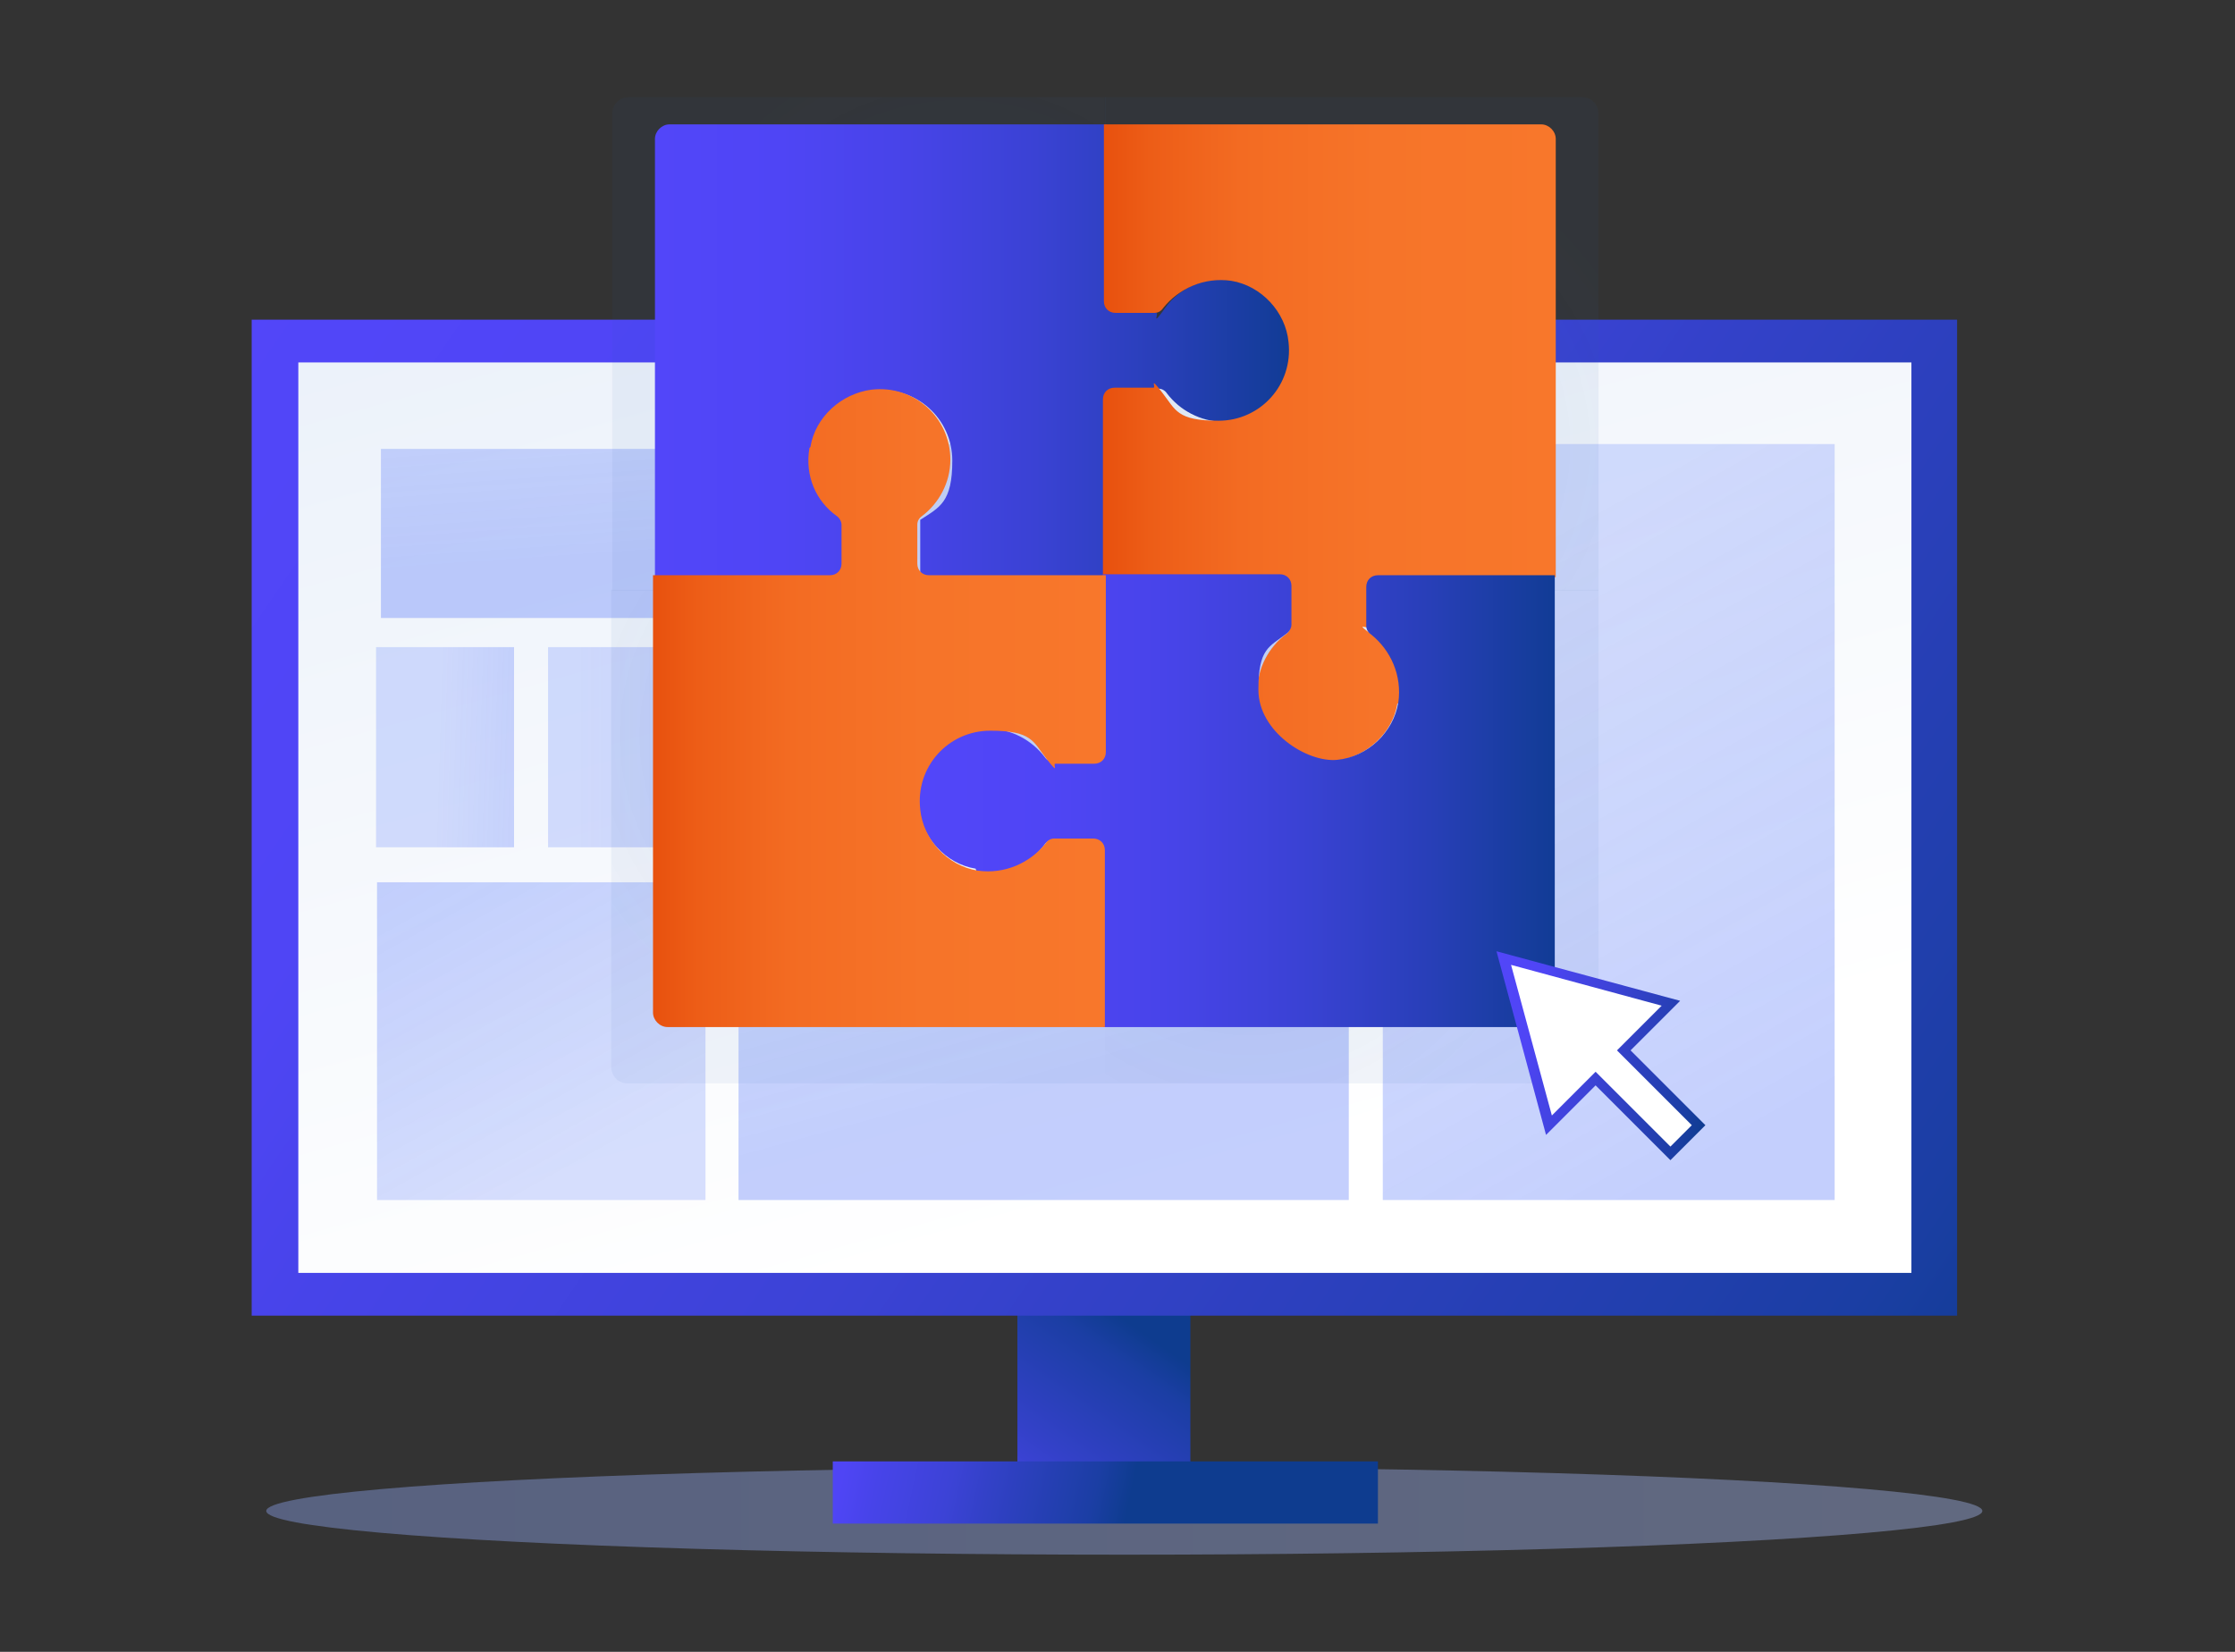
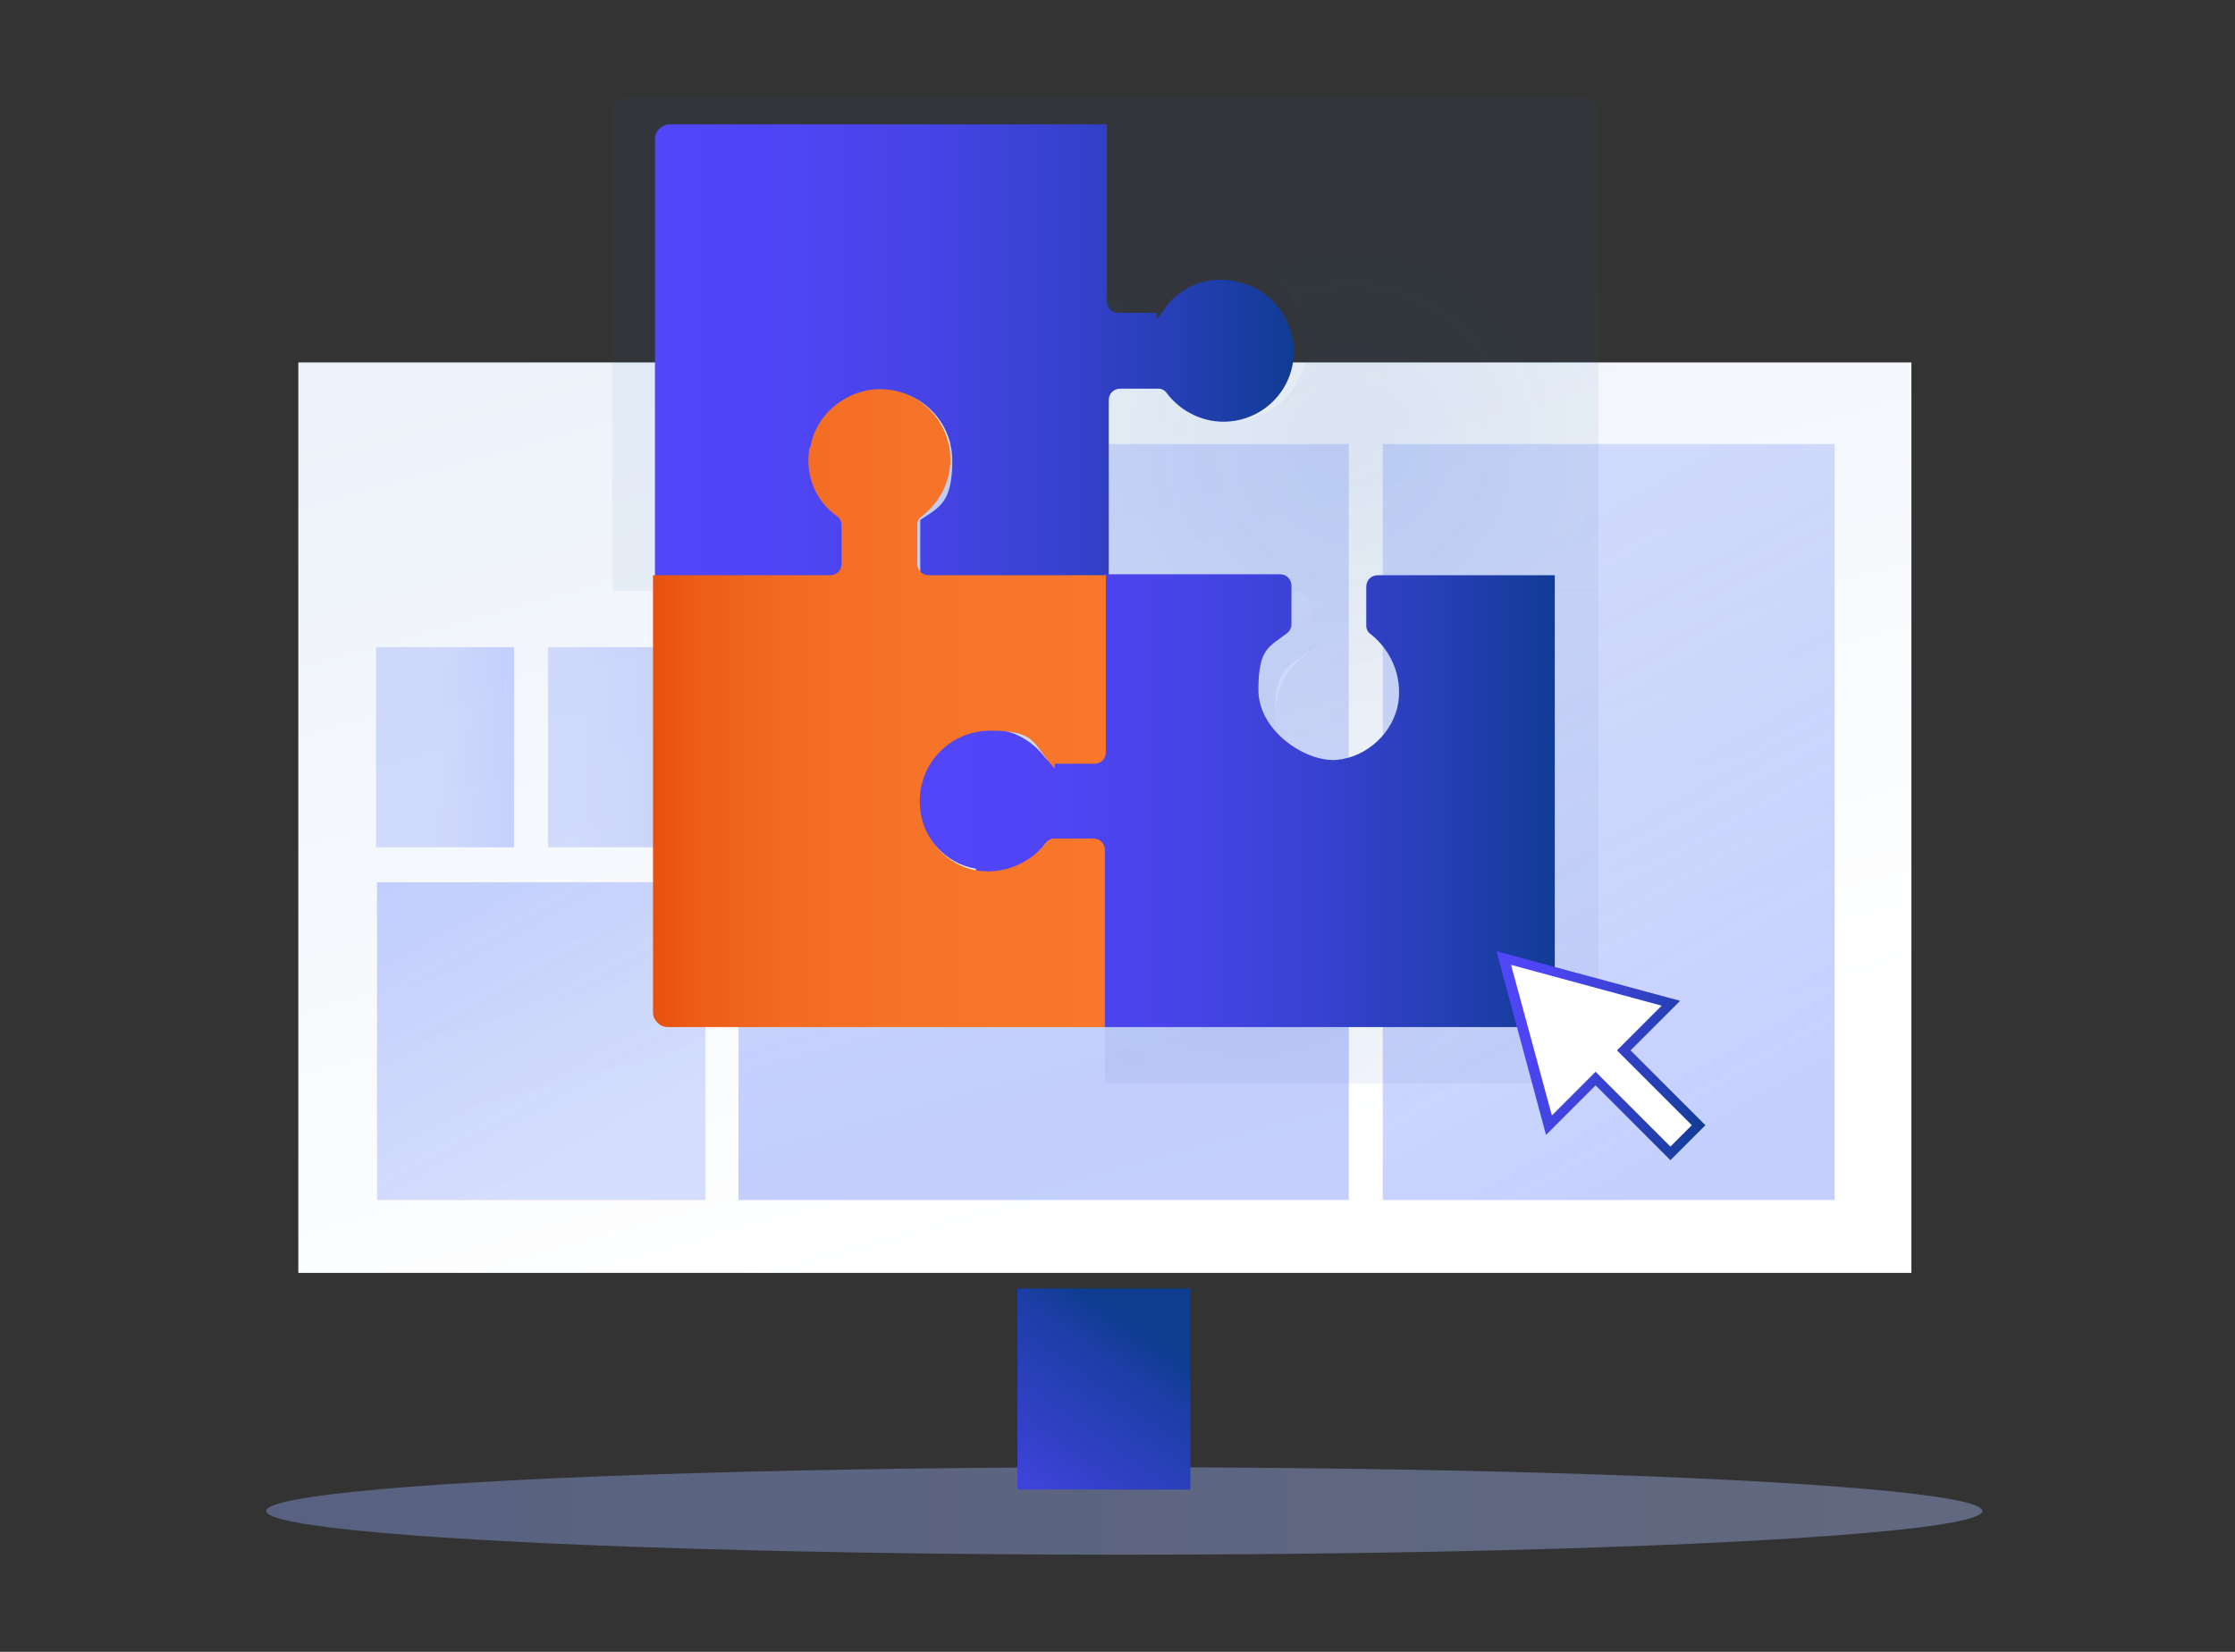
<svg xmlns="http://www.w3.org/2000/svg" xmlns:xlink="http://www.w3.org/1999/xlink" id="c" width="230" height="170" viewBox="0 0 230 170">
  <rect x="0" y="0" width="230" height="170" fill="#333333" stroke="none" />
  <defs>
    <linearGradient id="e" x1="27.4" y1="155.5" x2="204.1" y2="155.5" gradientUnits="userSpaceOnUse">
      <stop offset="0" stop-color="#8ea6f2" />
      <stop offset="1" stop-color="#a6b9f2" />
    </linearGradient>
    <linearGradient id="f" x1="96.1" y1="167.9" x2="117.7" y2="137.2" gradientUnits="userSpaceOnUse">
      <stop offset="0" stop-color="#5246f9" />
      <stop offset=".2" stop-color="#4f45f5" />
      <stop offset=".3" stop-color="#4744e9" />
      <stop offset=".5" stop-color="#3c43d6" />
      <stop offset=".6" stop-color="#3341c8" />
      <stop offset=".9" stop-color="#1b3ea4" />
      <stop offset="1" stop-color="#0e3c8f" />
    </linearGradient>
    <linearGradient id="g" x1="26.7" y1="24.7" x2="207.4" y2="148.1" xlink:href="#f" />
    <linearGradient id="h" x1="80.3" y1="146.4" x2="116.3" y2="154.2" xlink:href="#f" />
    <linearGradient id="i" x1="89.7" y1="-1.7" x2="124.3" y2="121.9" gradientUnits="userSpaceOnUse">
      <stop offset="0" stop-color="#e8eff9" />
      <stop offset="1" stop-color="#fff" />
    </linearGradient>
    <linearGradient id="j" x1="-1987.5" y1="8964.7" x2="-1956.2" y2="9020.1" gradientTransform="translate(2136.3 -8909.9)" gradientUnits="userSpaceOnUse">
      <stop offset="0" stop-color="#3d62f9" stop-opacity=".3" />
      <stop offset="1" stop-color="#3d62f9" stop-opacity=".2" />
    </linearGradient>
    <linearGradient id="k" x1="-1913.3" y1="8969.1" x2="-1901.6" y2="9011.5" gradientTransform="translate(2020 -8864.9)" xlink:href="#j" />
    <linearGradient id="l" x1="-1846.5" y1="8997.6" x2="-1867.2" y2="8960.3" gradientTransform="translate(1916.3 -8864.9)" xlink:href="#j" />
    <linearGradient id="m" x1="-1960.5" y1="8893.3" x2="-1914.3" y2="9008.2" gradientTransform="translate(2020 -8946.2)" xlink:href="#j" />
    <linearGradient id="n" x1="-1861.3" y1="9021.8" x2="-1859.5" y2="9047.8" gradientTransform="translate(1917.3 -8969.3)" xlink:href="#j" />
    <linearGradient id="o" x1="-1889.9" y1="9002.2" x2="-1864.3" y2="9002.2" gradientTransform="translate(1934 -8925.2)" xlink:href="#j" />
    <linearGradient id="p" x1="-1863.2" y1="9001.8" x2="-1850" y2="9002.2" gradientTransform="translate(1896.6 -8925.2)" xlink:href="#j" />
    <radialGradient id="q" cx="98.8" cy="35.4" fx="98.8" fy="35.4" r="31" gradientUnits="userSpaceOnUse">
      <stop offset="0" stop-color="#285ba5" stop-opacity=".6" />
      <stop offset="1" stop-color="#285ba5" stop-opacity=".3" />
    </radialGradient>
    <radialGradient id="r" cx="139.1" cy="45.8" fx="139.1" fy="45.8" r="31" xlink:href="#q" />
    <radialGradient id="s" cx="128.6" cy="86.1" fx="128.6" fy="86.1" r="31" xlink:href="#q" />
    <radialGradient id="t" cx="88.3" cy="75.7" fx="88.3" fy="75.7" r="31" xlink:href="#q" />
    <linearGradient id="u" x1="67.2" y1="36" x2="132.8" y2="36" gradientUnits="userSpaceOnUse">
      <stop offset="0" stop-color="#5246f9" />
      <stop offset=".2" stop-color="#4f45f5" />
      <stop offset=".4" stop-color="#4744e8" />
      <stop offset=".6" stop-color="#3a42d4" />
      <stop offset=".8" stop-color="#283fb8" />
      <stop offset="1" stop-color="#113c95" />
      <stop offset="1" stop-color="#0e3c8f" />
    </linearGradient>
    <linearGradient id="v" x1="113.7" y1="45.6" x2="160.2" y2="45.6" gradientUnits="userSpaceOnUse">
      <stop offset="0" stop-color="#e8510e" />
      <stop offset=".1" stop-color="#ed5d17" />
      <stop offset=".3" stop-color="#f36b22" />
      <stop offset=".6" stop-color="#f67429" />
      <stop offset="1" stop-color="#f8772b" />
    </linearGradient>
    <linearGradient id="w" x1="94.6" y1="82.6" x2="160.2" y2="82.6" xlink:href="#u" />
    <linearGradient id="x" x1="67.2" y1="73" x2="113.7" y2="73" xlink:href="#v" />
    <linearGradient id="y" x1="2747.3" y1="2478.6" x2="2760.4" y2="2500" gradientTransform="translate(-3543.2 296.3) rotate(-45)" xlink:href="#f" />
  </defs>
  <g id="d">
    <ellipse cx="115.7" cy="155.5" rx="88.3" ry="4.5" fill="url(#e)" opacity=".4" />
    <rect x="104.7" y="132.6" width="17.8" height="20.7" fill="url(#f)" />
-     <rect x="25.9" y="32.9" width="175.5" height="102.5" fill="url(#g)" />
-     <rect x="85.7" y="150.4" width="56.1" height="6.4" fill="url(#h)" />
    <rect x="30.7" y="37.3" width="166" height="93.7" fill="url(#i)" />
    <rect x="142.4" y="45.7" width="46.5" height="77.8" transform="translate(331.2 169.2) rotate(180)" fill="url(#j)" />
    <rect x="76.1" y="90.8" width="62.8" height="32.7" transform="translate(214.9 214.3) rotate(180)" fill="url(#k)" />
    <rect x="38.7" y="90.8" width="33.8" height="32.7" transform="translate(111.3 214.3) rotate(180)" fill="url(#l)" />
    <rect x="76.1" y="45.7" width="62.8" height="41.5" transform="translate(214.9 132.9) rotate(180)" fill="url(#m)" />
-     <rect x="39.2" y="46.2" width="33.8" height="17.4" transform="translate(112.2 109.8) rotate(180)" fill="url(#n)" />
    <rect x="56.4" y="66.7" width="16.2" height="20.6" transform="translate(129 153.9) rotate(180)" fill="url(#o)" />
    <rect x="38.7" y="66.7" width="14.2" height="20.6" transform="translate(91.6 153.9) rotate(180)" fill="url(#p)" />
    <g opacity=".2">
      <path d="M128.1,27.6c-3.1-.5-6,.8-7.7,3-.2.3-.6.5-1,.5h-4.3c-.7,0-1.3-.6-1.3-1.3V10h-49.1c-.9,0-1.7.7-1.7,1.7v49.1h21.1v-6.3c-2.6-1.6-4.1-4.7-3.5-8.1.6-3.4,3.4-6.1,6.9-6.5,4.8-.5,8.8,3.2,8.8,7.9s-1.5,5.3-3.7,6.7v6.3h21.1v-19.8c0-.7.6-1.3,1.3-1.3h4.3c.4,0,.8.2,1,.5,1.4,1.9,3.7,3.1,6.3,3.1,4.7,0,8.4-4,7.9-8.8s-3.1-6.3-6.5-6.9Z" fill="url(#q)" />
      <path d="M146.9,75.1c.5-3.1-.8-6-3-7.7s-.5-.6-.5-1v-4.3c0-.7.6-1.3,1.3-1.3h19.8V11.7c0-.9-.7-1.7-1.7-1.7h-49.1v19.8c0,.7.6,1.3,1.3,1.3h4.3c.4,0,.8-.2,1-.5,1.7-2.2,4.6-3.5,7.7-3,3.4.6,6.1,3.4,6.5,6.9.5,4.8-3.2,8.8-7.9,8.8s-4.8-1.2-6.3-3.1c-.2-.3-.6-.5-1-.5h-4.3c-.7,0-1.3.6-1.3,1.3v19.8h19.8c.7,0,1.3.6,1.3,1.3v4.3c0,.4-.2.8-.5,1-1.9,1.4-3.1,3.7-3.1,6.3,0,4.7,4,8.4,8.8,7.9s6.3-3.1,6.9-6.5Z" fill="url(#r)" />
      <path d="M99.4,93.9c3.1.5,6-.8,7.7-3s.6-.5,1-.5h4.3c.7,0,1.3.6,1.3,1.3v19.8h49.1c.9,0,1.7-.7,1.7-1.7v-49.1h-19.8c-.7,0-1.3.6-1.3,1.3v4.3c0,.4.2.8.5,1,2.2,1.7,3.5,4.6,3,7.7-.6,3.4-3.4,6.1-6.9,6.5-4.8.5-8.8-3.2-8.8-7.9s1.2-4.8,3.1-6.3.5-.6.5-1v-4.3c0-.7-.6-1.3-1.3-1.3h-19.8v19.8c0,.7-.6,1.3-1.3,1.3h-4.3c-.4,0-.8-.2-1-.5-1.4-1.9-3.7-3.1-6.3-3.1-4.7,0-8.4,4-7.9,8.8s3.1,6.3,6.5,6.9Z" fill="url(#s)" />
-       <path d="M80.5,46.4c-.5,3.1.8,6,3,7.7.3.2.5.6.5,1v4.3c0,.7-.6,1.3-1.3,1.3h-19.8v49.1c0,.9.7,1.7,1.7,1.7h49.1v-19.8c0-.7-.6-1.3-1.3-1.3h-4.3c-.4,0-.8.2-1,.5-1.7,2.2-4.6,3.5-7.7,3-3.4-.6-6.1-3.4-6.5-6.9-.5-4.8,3.2-8.8,7.9-8.8s4.8,1.2,6.3,3.1c.2.3.6.5,1,.5h4.3c.7,0,1.3-.6,1.3-1.3v-19.8h-19.8c-.7,0-1.3-.6-1.3-1.3v-4.3c0-.4.2-.8.5-1,1.9-1.4,3.1-3.7,3.1-6.3,0-4.7-4-8.4-8.8-7.9s-6.3,3.1-6.9,6.5Z" fill="url(#t)" />
    </g>
    <path d="M126.9,28.9c-2.9-.5-5.5.7-7,2.8s-.6.5-.9.5h-3.9c-.7,0-1.2-.5-1.2-1.2V12.8h-45c-.8,0-1.5.7-1.5,1.5v45h19.4v-5.8c-2.3-1.5-3.8-4.3-3.2-7.4.5-3.1,3.2-5.6,6.3-5.9,4.4-.5,8.1,2.9,8.1,7.2s-1.3,4.8-3.3,6.1v5.8h19.4v-18.1c0-.7.5-1.2,1.2-1.2h3.9c.4,0,.7.2.9.5,1.3,1.7,3.4,2.9,5.8,2.9,4.3,0,7.7-3.7,7.2-8.1-.4-3.1-2.8-5.8-5.9-6.3Z" fill="url(#u)" />
-     <path d="M144.1,72.4c.5-2.9-.7-5.5-2.8-7s-.5-.6-.5-.9v-3.9c0-.7.5-1.2,1.2-1.2h18.1V14.3c0-.8-.7-1.5-1.5-1.5h-45v18.2c0,.7.5,1.2,1.2,1.2h4c.4,0,.7-.2.9-.5,1.6-2,4.2-3.2,7-2.8,3.1.5,5.6,3.2,5.9,6.3.5,4.4-2.9,8.1-7.2,8.1s-4.4-1.1-5.8-2.9-.6-.5-.9-.5h-4c-.7,0-1.2.5-1.2,1.2v18.2h18.1c.7,0,1.2.5,1.2,1.2v3.9c0,.4-.2.7-.5.9-1.7,1.3-2.9,3.4-2.9,5.8,0,4.3,3.7,7.7,8.1,7.2,3.1-.4,5.8-2.8,6.3-5.9Z" fill="url(#v)" />
    <path d="M100.5,89.7c2.9.5,5.5-.7,7-2.8.2-.3.6-.5.9-.5h3.9c.7,0,1.2.5,1.2,1.2v18.1h45c.8,0,1.5-.7,1.5-1.5v-45h-18.2c-.7,0-1.2.5-1.2,1.2v4c0,.4.2.7.5.9,2,1.6,3.2,4.2,2.8,7-.5,3.1-3.2,5.6-6.3,5.9s-8.1-2.9-8.1-7.2,1.1-4.4,2.9-5.8c.3-.2.5-.6.5-.9v-4c0-.7-.5-1.2-1.2-1.2h-18.2v18.1c0,.7-.5,1.2-1.2,1.2h-3.9c-.4,0-.7-.2-.9-.5-1.3-1.7-3.4-2.9-5.8-2.9-4.3,0-7.7,3.7-7.2,8.1.4,3.1,2.8,5.8,5.9,6.3Z" fill="url(#w)" />
    <path d="M83.3,46.1c-.5,2.9.7,5.5,2.8,7,.3.2.5.6.5.9v4c0,.7-.5,1.2-1.2,1.2h-18.2v45c0,.8.7,1.5,1.5,1.5h45v-18.2c0-.7-.5-1.2-1.2-1.2h-4c-.4,0-.7.2-.9.5-1.6,2-4.2,3.2-7,2.8-3.1-.5-5.6-3.2-5.9-6.3-.5-4.4,2.9-8.1,7.2-8.1s4.4,1.1,5.8,2.9.6.5.9.5h4c.7,0,1.2-.5,1.2-1.2v-18.2h-18.2c-.7,0-1.2-.5-1.2-1.2v-4c0-.4.2-.7.5-.9,1.7-1.3,2.9-3.4,2.9-5.8,0-4.3-3.7-7.7-8.1-7.2-3.1.4-5.8,2.8-6.3,5.9Z" fill="url(#x)" />
    <polygon points="172 103.2 154.8 98.6 159.4 115.8 164.2 111 171.9 118.7 174.8 115.7 167.1 108.1 172 103.2" fill="#fff" />
    <path d="M171.9,119.4l-7.7-7.7-5.1,5.1-5.1-18.9,18.9,5.1-5.1,5.1,7.7,7.7-3.6,3.6ZM164.2,110.3l7.7,7.7,2.2-2.2-7.7-7.7,4.6-4.6-15.5-4.2,4.2,15.5,4.6-4.6Z" fill="url(#y)" />
  </g>
</svg>